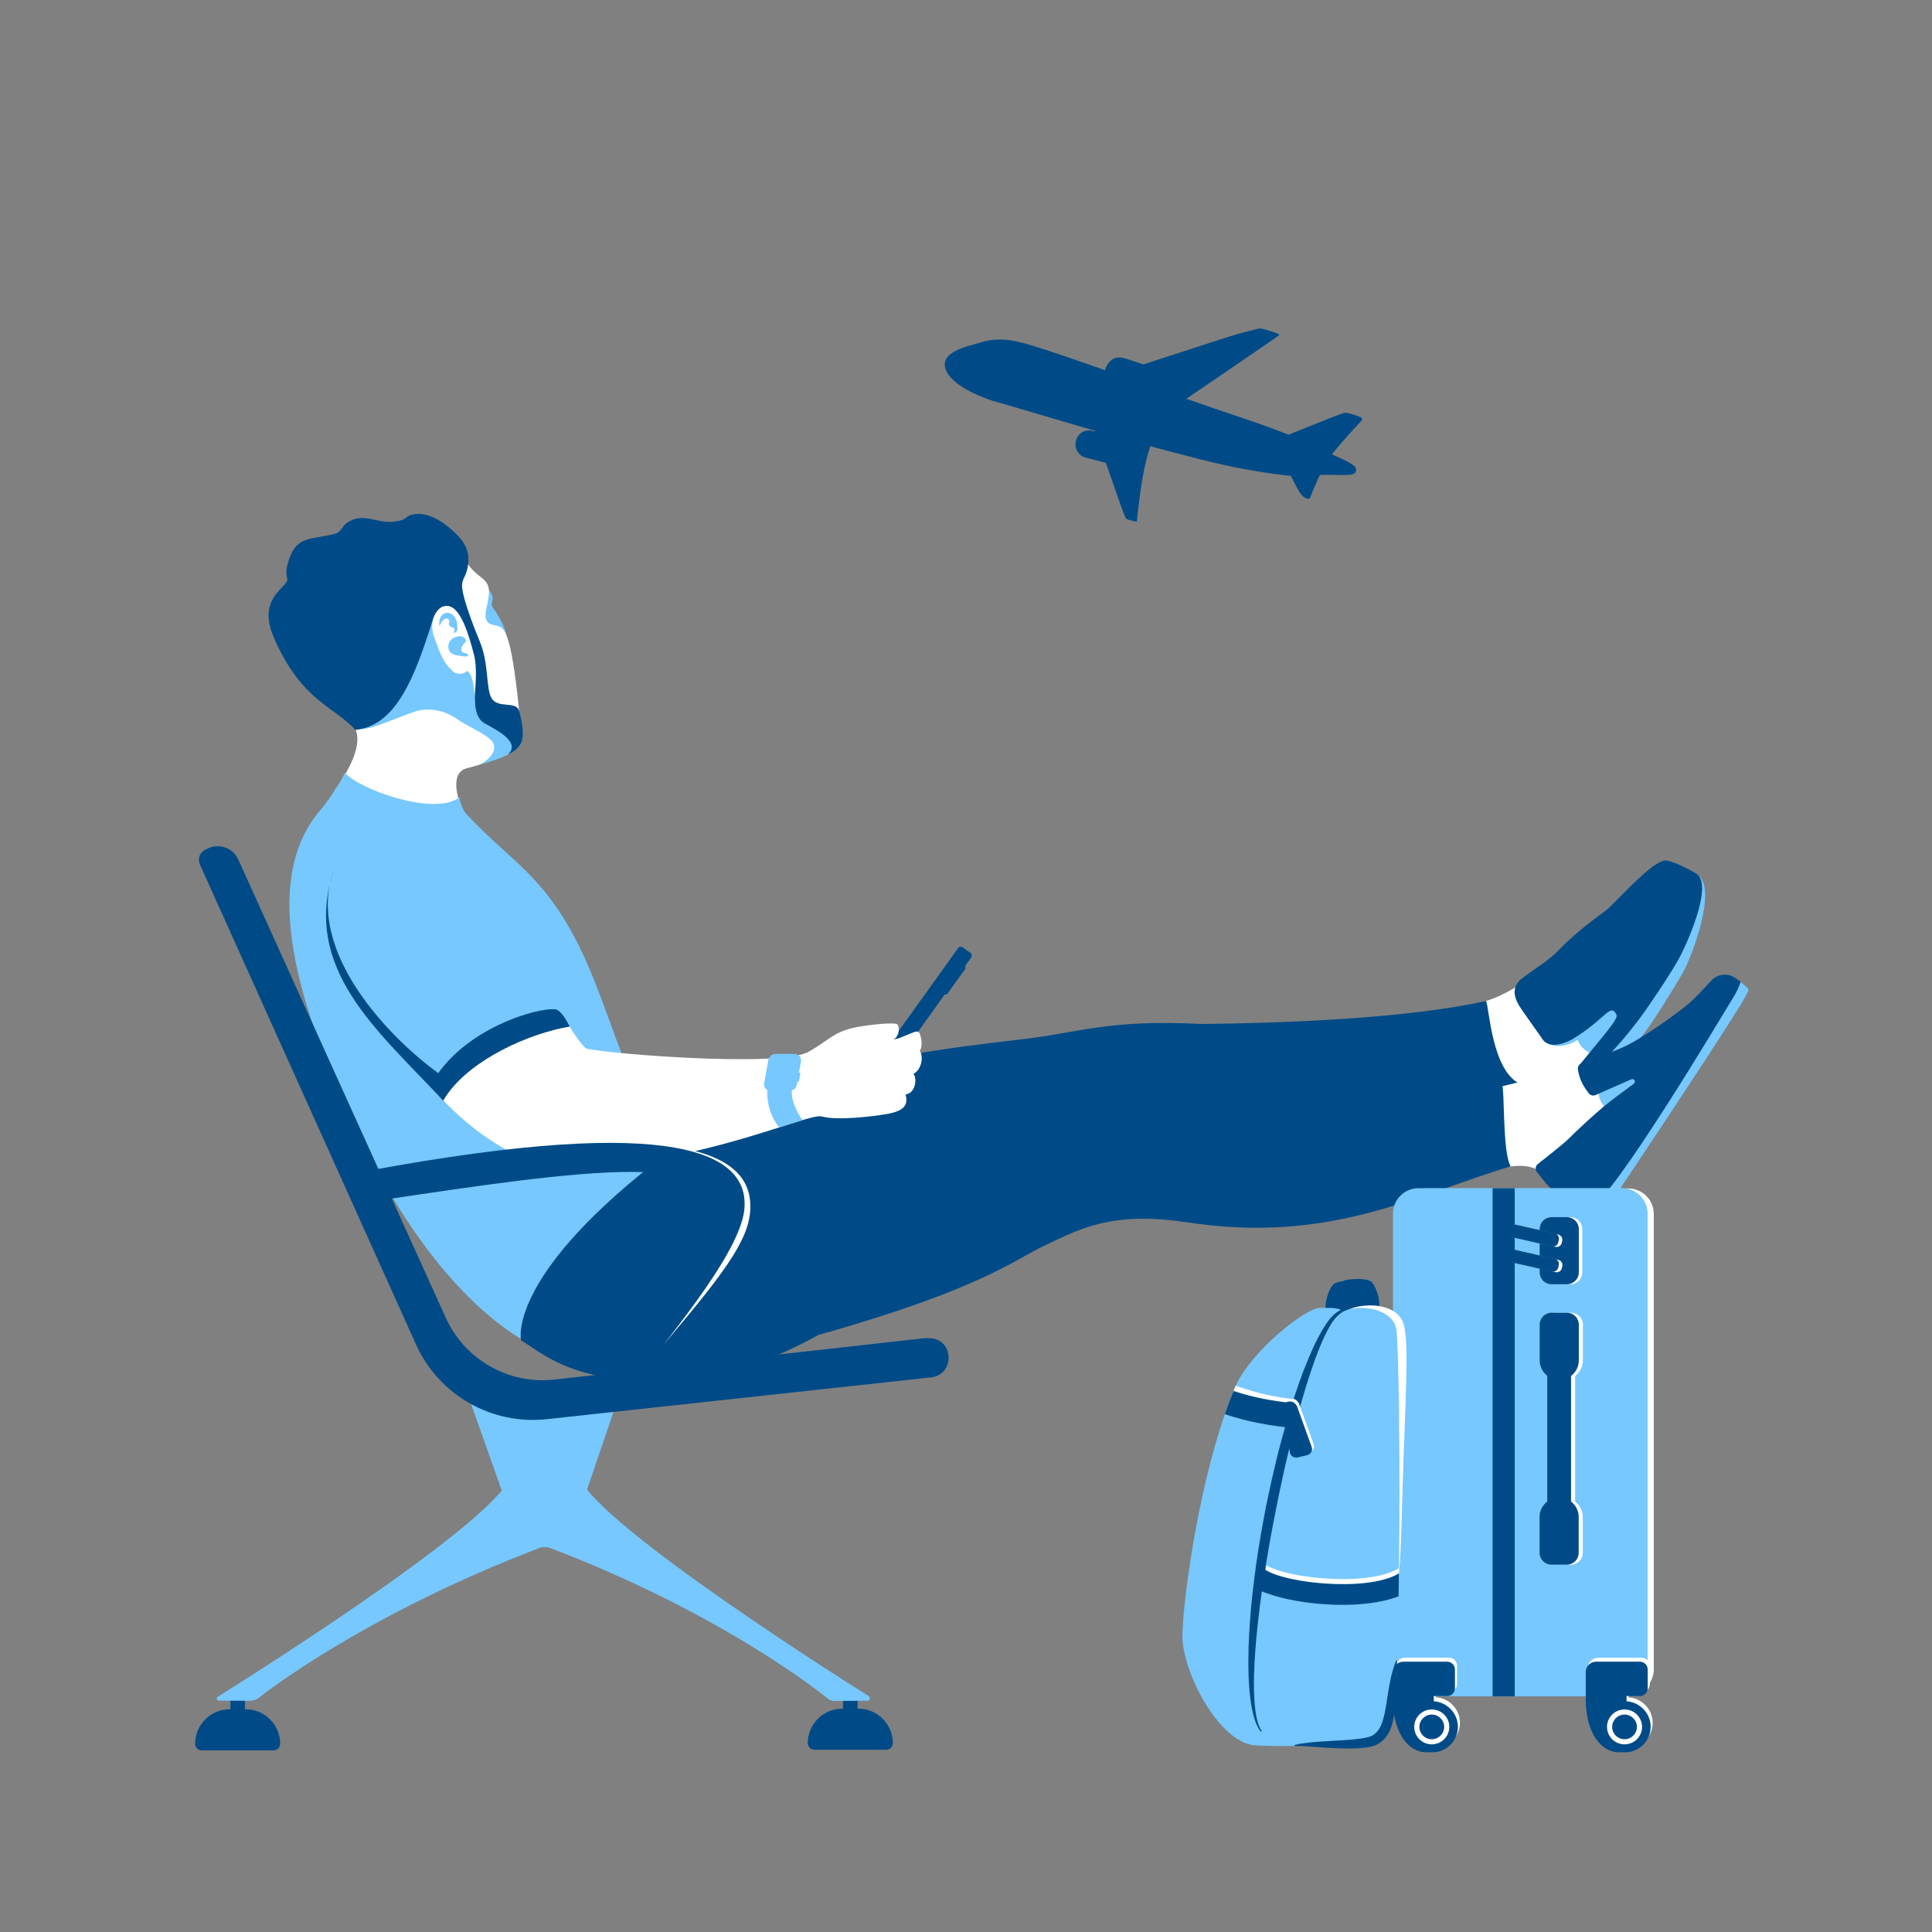
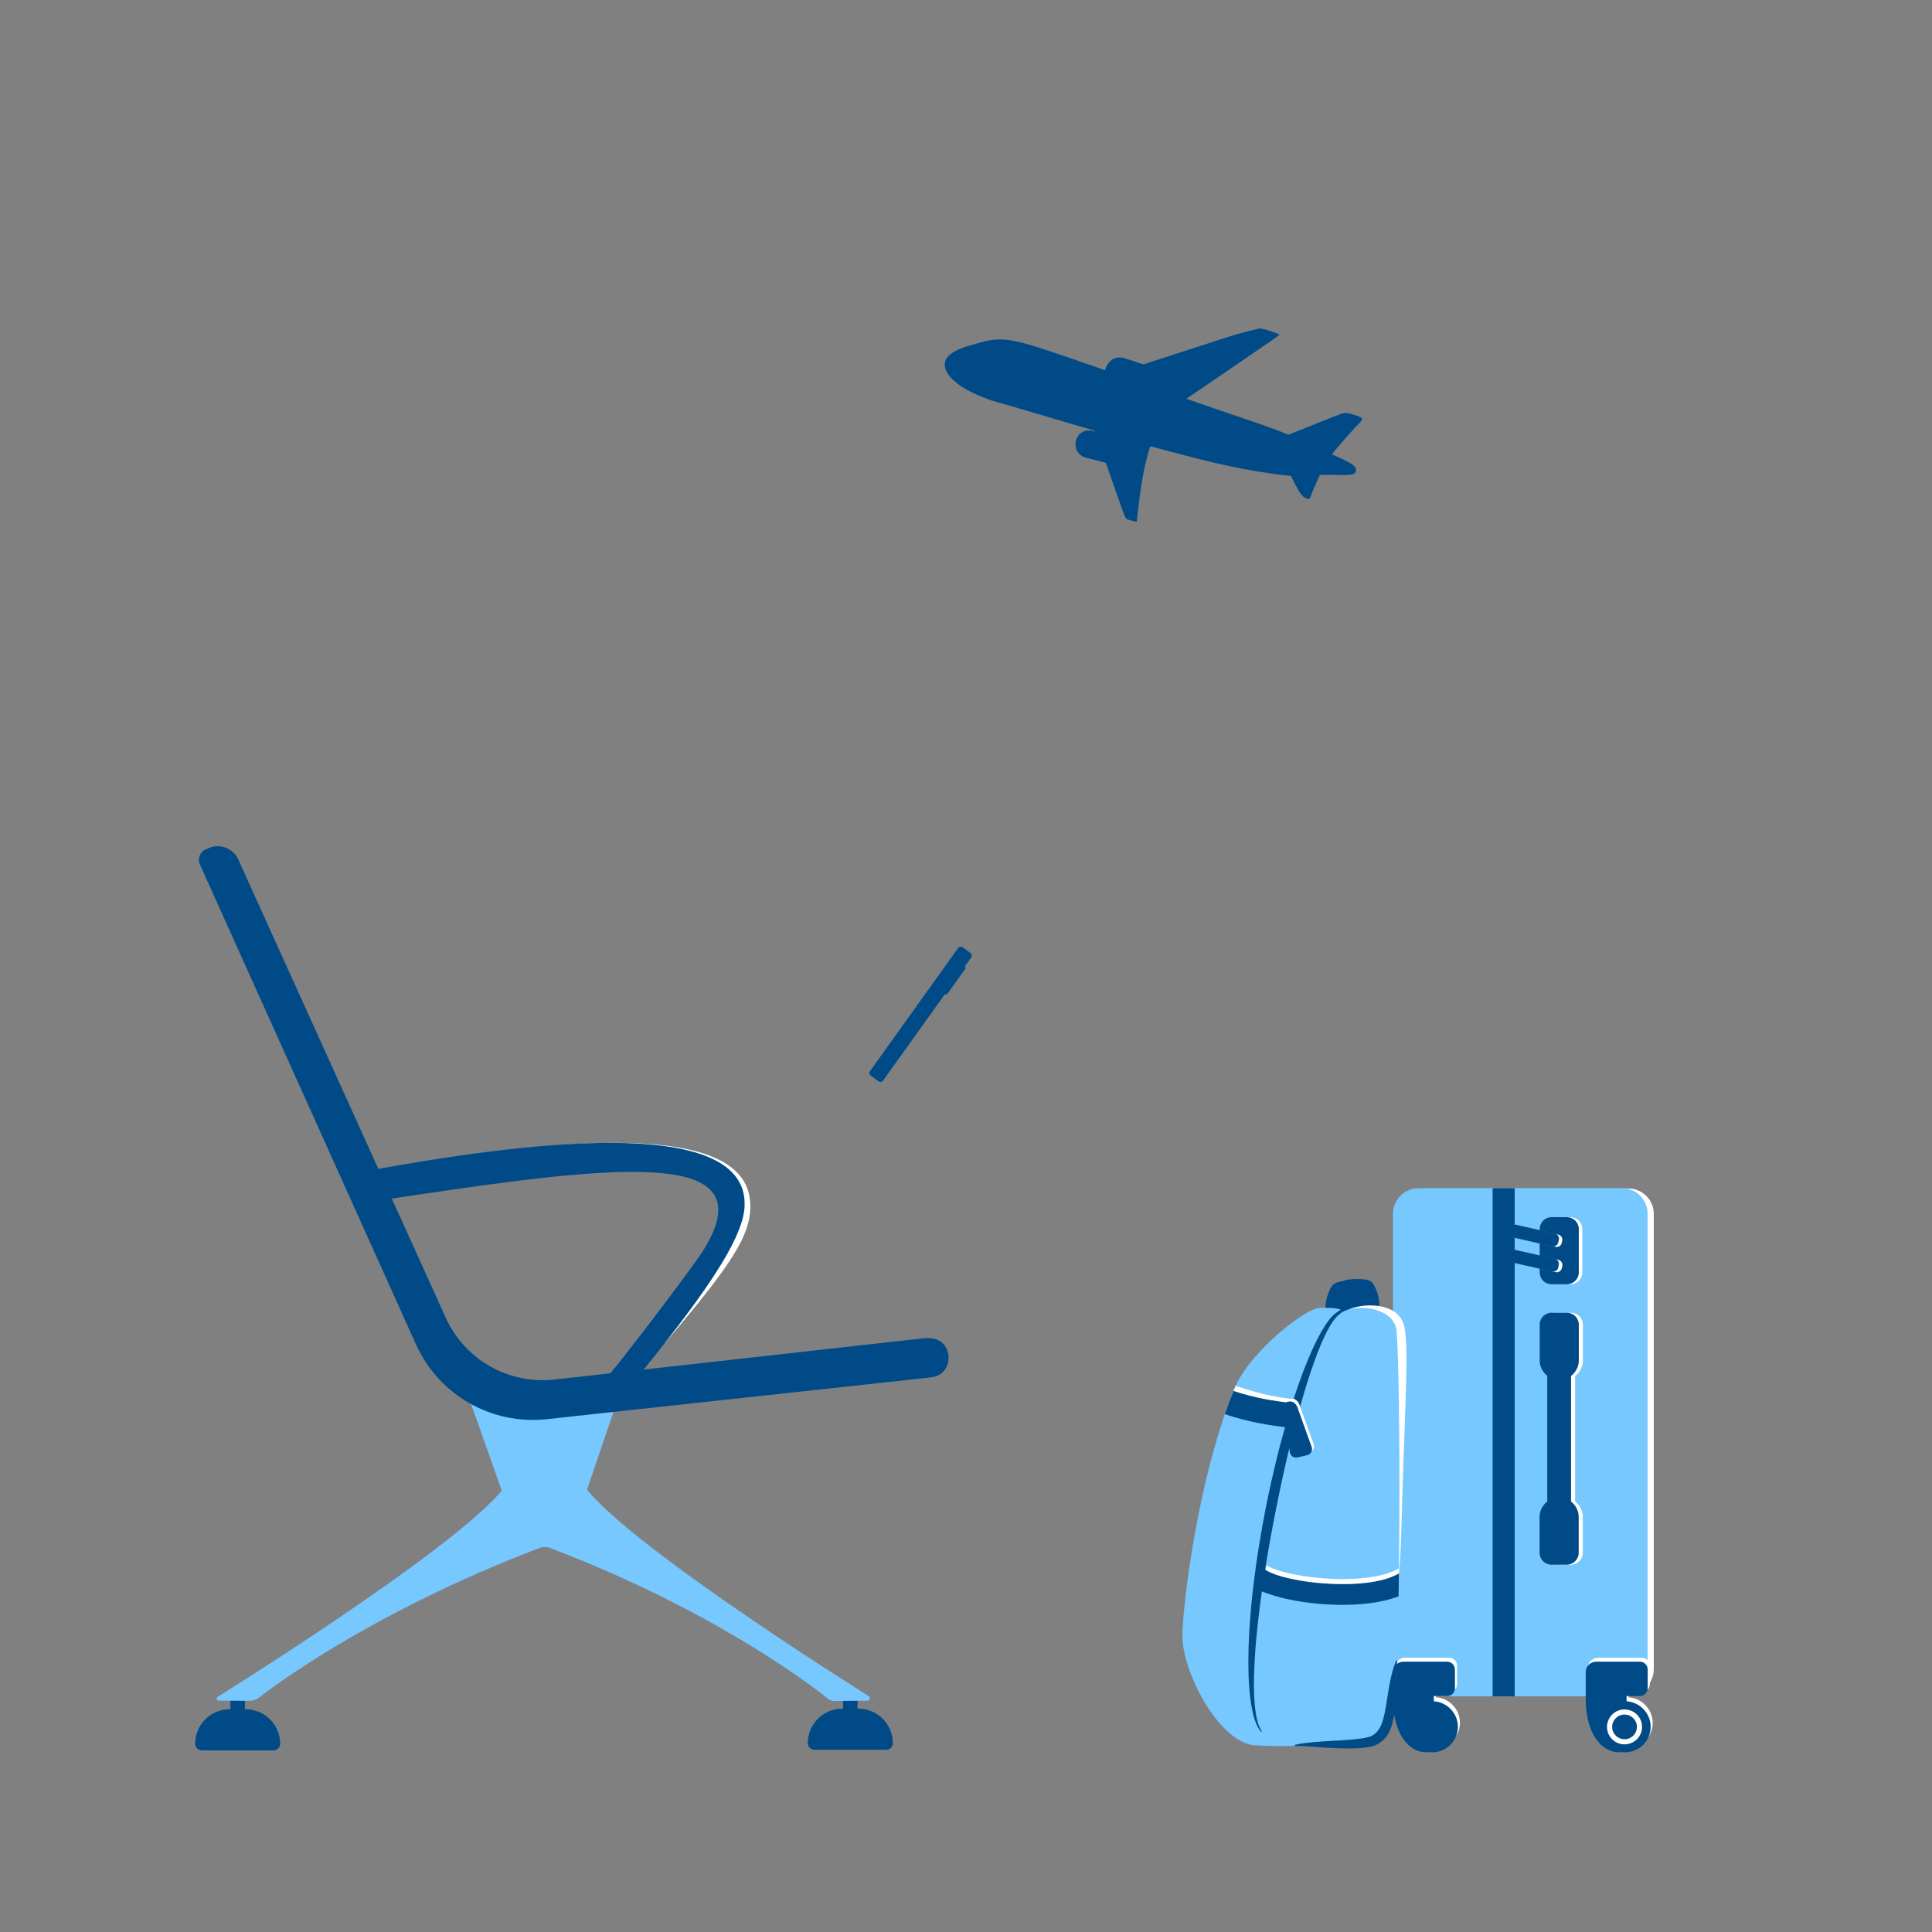
<svg xmlns="http://www.w3.org/2000/svg" width="361" height="361" viewBox="0 0 361 361" fill="none">
  <rect x="0" y="0" width="361" height="361" fill="#808080" stroke="none" />
  <g clip-path="url(#clip0_1065_686)">
    <path d="M164.154 202.044L162.703 200.99C162.638 200.942 162.583 200.883 162.541 200.814C162.499 200.746 162.471 200.669 162.458 200.59C162.445 200.51 162.448 200.429 162.466 200.35C162.485 200.272 162.518 200.198 162.565 200.133L179.028 177.145C179.075 177.079 179.134 177.024 179.202 176.982C179.27 176.939 179.346 176.911 179.425 176.898C179.504 176.885 179.585 176.888 179.663 176.907C179.741 176.925 179.814 176.959 179.879 177.006L181.33 178.06C181.395 178.108 181.45 178.167 181.492 178.236C181.534 178.304 181.562 178.381 181.575 178.46C181.588 178.54 181.585 178.621 181.566 178.7C181.548 178.778 181.514 178.852 181.467 178.918L165.005 201.905C164.958 201.971 164.899 202.026 164.831 202.068C164.762 202.111 164.687 202.139 164.608 202.152C164.529 202.165 164.448 202.162 164.37 202.144C164.292 202.125 164.219 202.091 164.154 202.044Z" fill="#004B87" />
    <path d="M176.669 185.795L176.503 185.674C176.479 185.657 176.459 185.635 176.443 185.61C176.428 185.584 176.417 185.556 176.413 185.527C176.408 185.498 176.409 185.468 176.416 185.439C176.423 185.411 176.435 185.383 176.452 185.359L179.875 180.581C179.892 180.557 179.913 180.536 179.938 180.521C179.963 180.505 179.991 180.495 180.02 180.49C180.049 180.485 180.079 180.487 180.107 180.493C180.136 180.5 180.163 180.513 180.187 180.53L180.353 180.651C180.377 180.668 180.397 180.69 180.413 180.715C180.428 180.74 180.438 180.768 180.443 180.797C180.448 180.827 180.447 180.856 180.44 180.885C180.433 180.914 180.421 180.941 180.404 180.965L176.982 185.744C176.964 185.768 176.943 185.788 176.918 185.804C176.893 185.819 176.865 185.83 176.836 185.834C176.807 185.839 176.777 185.838 176.749 185.831C176.72 185.824 176.693 185.812 176.669 185.795Z" fill="#004B87" />
  </g>
  <g clip-path="url(#clip1_1065_686)">
    <path d="M62.502 147.757C64.269 145.287 69.192 137.994 65.343 134.869C64.772 134.405 63.662 132.941 63.662 132.941C62.507 131.092 81.439 126.296 83.468 128.578C85.497 130.859 92.981 137.088 92.981 139.246C92.981 141.405 92.135 142.313 87.201 143.563C84.066 144.358 85.201 149.399 87.219 152.783C86.358 153.585 62.502 147.757 62.502 147.757Z" fill="white" />
    <path d="M90.375 156.514C91.648 160.997 58.69 154.917 61.149 150.182C62.126 148.302 63.371 146.799 64.429 144.395C67.544 147.787 81.512 152.501 85.857 148.966C86.144 152.296 90.014 155.243 90.375 156.514Z" fill="#76C8FF" />
    <path d="M270.494 188.35C282.207 187.595 285.728 181.729 289.554 180.441C293.38 179.152 303.682 190.995 304.556 193.392C305.209 195.181 296.312 203.325 286.189 202.806C282.753 202.63 283.488 203.813 276.499 203.015C263.656 196.239 270.494 188.35 270.494 188.35Z" fill="white" />
    <path d="M112.011 185.72C123.436 216.364 134.21 244.591 120.51 252.525C106.809 260.458 84.781 247.86 68.036 213.989C53.279 184.141 49.595 163.116 60.019 151.18C61.087 149.957 62.297 148.024 63.33 146.539C65.727 150.794 82.502 155.3 86.846 151.764C96.4 162.311 103.857 163.847 112.011 185.72ZM62.502 132.401C64.5 133.259 66.099 134.93 67.021 136.132C68.912 136.547 72.063 134.917 77.438 132.979C79.307 132.305 82.47 132.324 85.338 134.316C87.654 135.925 92.077 137.632 92.31 139.25C92.576 141.1 90.759 142.162 89.791 142.809C91.184 142.46 96.383 141.028 97.284 138.973C98.186 136.917 96.48 135.673 95.015 135.303C92.362 134.634 95.405 123.756 94.56 118.395C94.397 117.361 92.984 114.653 92.07 113.534C91.65 113.02 92.058 112.226 92.043 112.016C92.011 111.559 92.154 111.287 91.363 110.266C88.428 106.473 86.944 111.407 81.013 115.405C80.33 115.866 62.502 132.401 62.502 132.401Z" fill="#76C8FF" />
    <path d="M92.981 116.964C91.906 116.592 90.167 116.907 90.908 113.592C91.146 112.525 91.438 111.054 91.364 110.266C91.145 107.953 89.329 108.082 87.465 105.452C86.55 104.162 84.686 113.081 83.162 113.222C81.644 113.363 79.965 115.979 81.154 119.143C82.343 122.308 82.701 123.596 84.498 125.352C85.482 126.204 86.585 125.965 87.367 125.352C88.91 126.849 88.634 131.25 88.796 131.783C88.901 132.121 97.194 134.576 97.019 132.874C95.481 117.924 94.289 117.416 92.981 116.964ZM82.168 116.882C82.108 117.014 82.049 116.668 82.054 116.523C82.106 115.009 82.947 114.442 83.637 114.502C84.826 114.605 85.449 115.781 85.449 117.031C85.449 117.341 85.64 117.813 85.101 118.154C84.211 118.718 85.434 117.508 84.668 117.315C84.487 117.27 83.648 116.934 83.912 116.401C84.246 115.734 83.145 114.718 82.168 116.882ZM85.377 122.452C84.147 122.225 83.769 121.638 83.769 120.813C83.765 119.39 85.188 118.788 86.136 118.897C86.668 118.958 87.408 119.594 86.872 120.09C86.339 120.582 85.932 121.32 86.339 121.775C86.751 122.225 87.283 121.896 87.445 122.35C87.611 122.801 86.785 122.71 85.377 122.452Z" fill="white" />
    <path d="M97.359 250.439C101.704 252.922 113.903 265.305 147.349 250.844C180.673 236.436 186.576 232.726 192.437 228.955C197.738 225.545 206.881 216.486 225.613 216.281C252.92 215.981 266.369 208.151 284.472 202.724C278.702 200.667 278.29 188.121 277.667 187.039C262.563 190.369 239.575 191.171 224.523 191.335C206.742 190.44 201.754 192.979 190.508 194.248C161.378 197.535 142.341 201.565 122.221 217.362C94.616 239.035 97.359 250.439 97.359 250.439Z" fill="#004B87" />
    <path d="M304.66 194.184C307.107 191.217 307.226 187.265 304.926 185.356C302.626 183.448 298.777 184.306 296.33 187.273C293.883 190.24 293.764 194.192 296.064 196.101C298.364 198.01 302.213 197.151 304.66 194.184Z" fill="#76C8FF" />
    <path d="M293.216 201.56L298.059 197.188C299.185 195.937 298.54 196.492 299.384 195.471C302.868 191.258 302.949 190.723 302.616 190.18C301.617 188.556 300.215 190.857 294.722 194.351C292.345 195.864 289.377 195.807 288.248 194.213C287.834 193.628 287.14 191.379 286.946 190.734C286.128 188.026 286.128 188.026 286.192 185.574C286.211 184.85 286.319 184.313 286.5 184.138C287.041 183.613 289.245 182.303 290.951 180.342C295.009 175.675 299.49 173.575 301.601 171.376C303.713 169.177 309.932 162.064 312.146 162.434C314.257 162.787 317.406 163.624 317.406 163.624C320.818 166.399 316.066 178.914 314.499 181.657C312.843 184.558 308.966 190.804 307.183 193.128C305.4 195.451 301.872 197.852 300.572 198.842C299.586 199.594 295.241 201.702 295.241 201.702C294.148 201.956 293.016 201.783 293.216 201.56Z" fill="#76C8FF" />
    <path d="M293.843 200.567C293.843 200.567 298.239 195.202 299.083 194.181C302.567 189.967 302.205 189.837 301.872 189.294C300.873 187.67 299.848 190.349 294.356 193.843C291.978 195.356 289.376 195.807 288.248 194.213C287.047 192.511 285.848 190.808 284.651 189.103C282.756 186.525 282.477 184.798 283.939 183.204C284.246 182.868 286.465 181.297 288.176 180.103C289.351 179.285 290.458 178.371 291.453 177.34C295.258 173.395 299.541 170.632 300.506 169.746C302.75 167.684 309.188 160.42 311.402 160.79C313.514 161.143 317.05 163.301 317.05 163.301C320.186 165.46 315.067 176.76 313.501 179.503C311.845 182.404 307.845 188.403 306.062 190.727C304.279 193.05 302.653 195.005 300.836 196.894C297.7 200.152 295.197 200.616 295.197 200.616C294.945 200.778 293.643 200.789 293.843 200.567Z" fill="#004B87" />
    <path d="M272.913 204.747C273.159 204.747 294.858 199.955 303.08 196.397C315.706 190.933 323.119 178.435 323.083 185.095C323.014 198.036 307.556 204.192 306.1 212.812C303.539 227.967 292.171 222.692 289.554 220.205C287.217 217.985 284.472 216.702 277.667 219.218C275.065 220.181 272.913 204.747 272.913 204.747Z" fill="white" />
    <path d="M97.359 250.193C101.704 252.675 121.08 267.147 152.934 249.435C183.43 240.859 189.631 235.312 195.183 232.736C201.287 229.904 207.357 226.199 221.663 228.378C248.662 232.491 264.176 223.362 282.279 217.935C280.678 215.273 281.227 203.45 280.604 202.368C274.239 202.576 239.091 205.328 227.163 203.264C214.531 201.078 208.466 203.085 205.267 202.804C186.858 201.189 142.8 203.067 123.863 217.935C96.257 239.609 97.359 250.193 97.359 250.193Z" fill="#004B87" />
    <path d="M303.109 208.273C305.565 208.273 307.556 206.277 307.556 203.813C307.556 201.35 305.565 199.353 303.109 199.353C300.653 199.353 298.663 201.35 298.663 203.813C298.663 206.277 300.653 208.273 303.109 208.273Z" fill="#76C8FF" />
    <path d="M326.468 184.532C326.694 184.687 326.77 184.988 326.645 185.232C326.302 185.903 325.619 187.156 325.311 187.653C319.435 197.123 302.334 222.732 299.799 226.446C299.759 226.505 299.707 226.556 299.647 226.595C299.587 226.634 299.52 226.661 299.449 226.675C299.379 226.688 299.306 226.687 299.236 226.672C299.166 226.657 299.099 226.628 299.04 226.587L296.518 224.734L324.915 183.204L326.468 184.532Z" fill="#76C8FF" />
    <path d="M287.187 219.016L288.663 220.857C290.38 222.999 293.874 225.337 297.268 225.337C300.662 225.337 323.019 187.723 323.538 186.916C324.875 184.84 325.254 183.437 325.254 183.437L324.222 182.727C323.543 182.259 322.718 182.053 321.899 182.146C321.08 182.238 320.322 182.624 319.764 183.231C318.358 184.76 316.564 186.662 315.619 187.459C312.887 189.764 306.977 193.877 303.769 195.448C302.011 196.31 295.576 198.651 295.576 198.651C295.324 198.734 295.111 198.906 294.977 199.134C294.842 199.362 294.794 199.632 294.843 199.893L294.893 200.163C295.118 201.375 295.603 202.523 296.315 203.529L296.818 204.24C296.957 204.436 297.157 204.581 297.386 204.652C297.615 204.723 297.861 204.716 298.086 204.633L304.841 201.658C305.358 201.467 305.731 202.162 305.286 202.489C303.321 203.935 300.836 205.786 299.712 206.719C297.967 208.167 294.614 211.231 293.029 212.854C292.189 213.714 287.217 217.606 287.217 217.606C287.048 217.8 286.952 218.048 286.946 218.305C286.94 218.563 287.026 218.815 287.187 219.016Z" fill="#004B87" />
    <path d="M77.266 199.435C83.694 206.226 96.564 189.647 106.462 191.813C106.961 192.826 108.584 195.043 109.366 195.818C110.181 196.623 145.479 199.652 151.064 196.537C155.074 194.3 155.754 192.649 160.648 191.815C162.378 191.52 165.74 191.117 167.319 191.28C168.41 191.252 167.96 194.403 166.67 194.174C167.721 194.275 168.424 193.769 170.091 193.127C170.931 192.804 171.618 192.412 171.902 193.268C172.604 195.381 172.152 197.529 169.853 196.907C172.501 193.763 173.362 199.867 170.221 200.853C171.205 199.682 171.738 204.183 169.197 204.5C169.791 206.589 168.807 207.637 165.534 208.188C163.078 208.601 156.533 209.413 153.622 208.626C150.782 207.857 132.844 217.132 104.777 218.746C103.918 218.795 102.559 218.561 101.762 218.234C91.495 214.016 85.914 209.678 77.266 199.435Z" fill="white" />
    <path d="M62.42 162.311C56.231 181.058 70.495 192.405 82.813 205.663C83.068 205.224 83.343 204.796 83.638 204.383C88.164 198.026 98.509 193.177 106.462 191.813C105.596 190.23 104.99 189.224 104.171 188.731C102.589 187.779 88.66 191.014 81.888 200.52C73.738 194.637 56.64 178.139 62.42 162.311ZM85.251 99.778C82.412 97.003 79.625 95.593 77.051 96.143C75.559 96.462 76.308 97.222 73.412 97.488C70.211 97.782 67.92 95.694 64.927 97.615C63.956 98.238 63.76 99.438 62.557 99.748C58.173 100.879 55.527 100.078 54.051 104.395C52.576 108.712 54.789 107.599 52.822 109.605C50.854 111.61 48.927 114.012 51.223 119.268C56.395 131.106 62.567 132.051 66.399 136.391C73.998 135.63 77.529 126.56 80.927 115.606C81.108 115.024 81.393 114.474 81.795 114.017C82.405 113.324 82.928 113.191 83.55 113.212C86.196 113.301 87.723 119.21 88.509 122.103C89.313 125.057 88.718 128.755 88.718 130.297C88.718 131.838 88.923 134.146 90.399 135.062C91.875 135.978 97.643 138.496 94.88 141C96.895 140.056 97.345 139.014 97.502 138.46C97.821 137.338 97.752 135.731 97.019 132.874C96.505 130.869 93.02 132.497 91.84 130.443C90.768 128.578 91.383 124.076 89.657 119.883C87.914 115.65 86.62 111.957 86.374 109.983C86.128 108.01 87.158 108.042 87.465 105.452C87.773 102.862 86.797 101.342 85.251 99.778Z" fill="#004B87" />
    <path d="M147.674 203.758L144.108 203.851C143.369 203.851 142.677 203.32 142.77 202.509L143.525 198.269C143.691 197.461 144.124 196.927 144.863 196.927H148.336C149.075 196.927 149.768 197.338 149.674 198.269L148.919 202.509C148.825 203.274 148.413 203.758 147.674 203.758Z" fill="#76C8FF" />
    <path d="M143.455 202.56C143.184 204.43 143.326 207.853 145.587 210.66C146.861 210.252 149.957 209.293 149.957 209.293C149.957 209.293 147.103 205.54 148.207 202.728C147.628 201.947 143.455 202.56 143.455 202.56ZM149.147 202.14L148.895 202.093C148.88 202.09 148.865 202.085 148.852 202.076C148.839 202.068 148.828 202.057 148.819 202.044C148.81 202.031 148.804 202.017 148.801 202.001C148.798 201.986 148.798 201.971 148.8 201.955L149.073 200.486C149.075 200.471 149.081 200.457 149.09 200.444C149.098 200.431 149.109 200.419 149.122 200.411C149.134 200.402 149.149 200.396 149.164 200.392C149.179 200.389 149.195 200.389 149.21 200.392L149.462 200.439C149.526 200.451 149.568 200.513 149.556 200.577L149.284 202.045C149.278 202.076 149.26 202.103 149.235 202.121C149.209 202.139 149.177 202.146 149.147 202.14Z" fill="#76C8FF" />
  </g>
  <g clip-path="url(#clip2_1065_686)">
    <path d="M304.236 316.643H266.218C263.578 316.643 261.438 314.512 261.438 311.885V226.824C261.438 224.196 263.578 222.066 266.218 222.066H304.236C306.876 222.066 309.016 224.197 309.016 226.824V311.885C309.016 314.512 306.876 316.643 304.236 316.643Z" fill="white" />
    <path d="M303.079 316.97H265.061C262.421 316.97 260.281 314.839 260.281 312.212V226.773C260.281 224.145 262.421 222.015 265.061 222.015H303.079C305.719 222.015 307.859 224.145 307.859 226.773V312.212C307.859 314.839 305.719 316.97 303.079 316.97Z" fill="#76C8FF" />
    <path d="M278.898 222.015H283.028V316.97H278.898V222.015Z" fill="#004B87" />
    <path d="M293.426 239.973H290.58C289.988 239.973 289.42 239.738 289.002 239.322C288.583 238.905 288.348 238.34 288.348 237.751V229.647C288.348 229.057 288.583 228.492 289.002 228.076C289.42 227.659 289.988 227.425 290.58 227.425H293.426C294.018 227.425 294.586 227.659 295.005 228.076C295.423 228.492 295.659 229.057 295.659 229.647V237.751C295.659 238.34 295.423 238.905 295.005 239.322C294.586 239.738 294.018 239.973 293.426 239.973Z" fill="white" />
    <path d="M292.774 239.973H289.928C289.336 239.973 288.768 239.738 288.349 239.322C287.931 238.905 287.696 238.34 287.695 237.751V229.647C287.696 229.057 287.931 228.492 288.349 228.076C288.768 227.659 289.336 227.425 289.928 227.425H292.774C293.366 227.425 293.934 227.659 294.352 228.076C294.771 228.492 295.006 229.057 295.006 229.647V237.751C295.006 238.34 294.771 238.905 294.352 239.322C293.934 239.738 293.366 239.973 292.774 239.973Z" fill="#004B87" />
    <path d="M292.112 257.832C291.142 257.832 290.212 257.449 289.527 256.767C288.841 256.084 288.456 255.159 288.456 254.194V247.506C288.456 246.917 288.691 246.352 289.11 245.935C289.529 245.519 290.096 245.285 290.688 245.284H293.535C294.127 245.285 294.695 245.519 295.113 245.935C295.532 246.352 295.767 246.917 295.767 247.506V254.194C295.767 255.159 295.382 256.084 294.696 256.767C294.011 257.449 293.081 257.832 292.112 257.832ZM293.514 292.367H290.667C290.075 292.366 289.508 292.132 289.089 291.716C288.67 291.299 288.435 290.734 288.435 290.145V283.457C288.435 282.492 288.82 281.567 289.506 280.884C290.191 280.202 291.121 279.819 292.091 279.819C293.06 279.819 293.99 280.202 294.675 280.884C295.361 281.567 295.746 282.492 295.746 283.457V290.145C295.746 290.734 295.511 291.299 295.092 291.716C294.674 292.132 294.106 292.367 293.514 292.367Z" fill="white" />
    <path d="M289.869 247.091H294.313V290.382H289.869V247.091Z" fill="white" />
    <path d="M291.351 257.832C290.381 257.832 289.452 257.449 288.766 256.767C288.081 256.084 287.695 255.159 287.695 254.194V247.506C287.696 246.917 287.931 246.352 288.349 245.935C288.768 245.519 289.336 245.285 289.928 245.284H292.774C293.366 245.285 293.934 245.519 294.352 245.935C294.771 246.352 295.006 246.917 295.006 247.506V254.194C295.006 255.159 294.621 256.084 293.936 256.767C293.25 257.449 292.32 257.832 291.351 257.832ZM292.753 292.367H289.907C289.315 292.366 288.747 292.132 288.328 291.716C287.91 291.299 287.675 290.734 287.674 290.145V283.457C287.674 282.492 288.06 281.567 288.745 280.884C289.431 280.202 290.36 279.819 291.33 279.819C292.299 279.819 293.229 280.202 293.915 280.884C294.6 281.567 294.985 282.492 294.985 283.457V290.145C294.985 290.734 294.75 291.299 294.332 291.716C293.913 292.132 293.345 292.367 292.753 292.367Z" fill="#004B87" />
    <path d="M289.108 247.091H293.552V290.382H289.108V247.091Z" fill="#004B87" />
    <path d="M308.811 321.92C308.811 324.554 306.666 326.693 304.015 326.693C303.817 326.693 303.62 326.682 303.429 326.655C303.266 326.682 303.099 326.693 302.927 326.693C299.573 326.693 296.842 323.169 296.686 317.316C296.682 317.142 296.678 315.828 296.678 315.65V311.681C296.678 311.172 296.882 310.683 297.244 310.323C297.606 309.962 298.097 309.76 298.609 309.76H306.794C307.183 309.76 307.556 309.913 307.831 310.187C308.105 310.461 308.26 310.832 308.26 311.218V314.722C308.26 315.109 308.105 315.48 307.831 315.753C307.556 316.027 307.183 316.18 306.794 316.18H304.304C304.312 316.513 304.313 317.154 304.313 317.154C306.805 317.325 308.811 319.399 308.811 321.92Z" fill="white" />
    <path d="M308.431 322.653C308.431 325.288 306.286 327.427 303.635 327.427C303.437 327.427 303.239 327.416 303.049 327.389C302.886 327.416 302.718 327.427 302.547 327.427C299.192 327.427 296.462 323.902 296.306 318.05C296.302 317.876 296.298 316.562 296.298 316.384V312.415C296.298 311.905 296.501 311.417 296.864 311.056C297.226 310.696 297.717 310.493 298.229 310.493H306.414C306.606 310.493 306.797 310.531 306.975 310.604C307.153 310.678 307.314 310.785 307.45 310.921C307.586 311.056 307.694 311.217 307.768 311.394C307.842 311.571 307.88 311.761 307.88 311.952V315.455C307.88 315.842 307.725 316.213 307.45 316.487C307.175 316.76 306.803 316.914 306.414 316.914H303.924C303.932 317.247 303.933 317.888 303.933 317.888C306.424 318.058 308.431 320.132 308.431 322.653Z" fill="#004B87" />
    <path d="M303.548 325.937C305.357 325.937 306.823 324.477 306.823 322.677C306.823 320.877 305.357 319.418 303.548 319.418C301.74 319.418 300.274 320.877 300.274 322.677C300.274 324.477 301.74 325.937 303.548 325.937Z" fill="white" />
    <path d="M303.548 324.982C304.827 324.982 305.863 323.95 305.863 322.677C305.863 321.405 304.827 320.373 303.548 320.373C302.27 320.373 301.233 321.405 301.233 322.677C301.233 323.95 302.27 324.982 303.548 324.982Z" fill="#004B87" />
    <path d="M272.794 321.896C272.794 324.531 270.649 326.67 267.998 326.67C267.8 326.67 267.603 326.659 267.412 326.632C267.249 326.659 267.082 326.67 266.91 326.67C263.556 326.67 260.825 323.145 260.669 317.293C260.665 317.118 260.661 315.805 260.661 315.627V311.658C260.661 311.148 260.865 310.659 261.227 310.299C261.589 309.939 262.08 309.736 262.592 309.736H270.777C271.166 309.736 271.539 309.89 271.814 310.163C272.088 310.437 272.243 310.808 272.243 311.195V314.698C272.243 314.89 272.205 315.079 272.131 315.256C272.058 315.433 271.95 315.594 271.814 315.73C271.677 315.865 271.516 315.973 271.338 316.046C271.16 316.119 270.97 316.157 270.777 316.157H268.287C268.295 316.49 268.296 317.131 268.296 317.131C270.788 317.301 272.794 319.375 272.794 321.896Z" fill="white" />
    <path d="M272.414 322.653C272.414 325.288 270.269 327.427 267.618 327.427C267.42 327.427 267.222 327.416 267.032 327.389C266.869 327.416 266.701 327.427 266.53 327.427C263.175 327.427 260.445 323.902 260.289 318.05C260.285 317.876 260.281 316.562 260.281 316.384V312.415C260.281 311.905 260.484 311.417 260.846 311.056C261.209 310.696 261.7 310.493 262.212 310.493H270.397C270.589 310.493 270.78 310.531 270.958 310.604C271.136 310.678 271.297 310.785 271.433 310.921C271.569 311.056 271.677 311.217 271.751 311.394C271.825 311.571 271.862 311.761 271.862 311.952V315.455C271.862 315.842 271.708 316.213 271.433 316.487C271.158 316.76 270.786 316.914 270.397 316.914H267.907C267.914 317.247 267.916 317.888 267.916 317.888C270.407 318.058 272.414 320.132 272.414 322.653Z" fill="#004B87" />
-     <path d="M267.531 325.937C269.339 325.937 270.805 324.477 270.805 322.677C270.805 320.877 269.339 319.418 267.531 319.418C265.723 319.418 264.257 320.877 264.257 322.677C264.257 324.477 265.723 325.937 267.531 325.937Z" fill="white" />
    <path d="M267.531 324.982C268.81 324.982 269.846 323.95 269.846 322.677C269.846 321.405 268.81 320.373 267.531 320.373C266.252 320.373 265.216 321.405 265.216 322.677C265.216 323.95 266.252 324.982 267.531 324.982Z" fill="#004B87" />
    <path d="M290.644 232.976L282.268 231.07C282.143 231.041 282.025 230.989 281.92 230.915C281.816 230.841 281.727 230.747 281.659 230.639C281.59 230.531 281.544 230.41 281.523 230.284C281.501 230.158 281.505 230.029 281.534 229.905L281.623 229.516C281.652 229.392 281.705 229.274 281.779 229.17C281.853 229.066 281.948 228.977 282.056 228.91C282.165 228.842 282.286 228.796 282.412 228.774C282.539 228.753 282.668 228.757 282.794 228.785L291.169 230.692C291.294 230.72 291.412 230.773 291.517 230.847C291.622 230.921 291.711 231.014 291.779 231.123C291.847 231.231 291.893 231.351 291.915 231.477C291.936 231.603 291.932 231.732 291.904 231.856L291.814 232.245C291.756 232.496 291.6 232.714 291.381 232.851C291.162 232.988 290.896 233.033 290.644 232.976Z" fill="white" />
    <path d="M289.998 232.881L281.429 230.931C281.304 230.902 281.186 230.85 281.081 230.776C280.976 230.702 280.887 230.608 280.819 230.5C280.751 230.392 280.705 230.271 280.683 230.145C280.662 230.019 280.666 229.89 280.694 229.766L280.807 229.278C280.835 229.153 280.888 229.036 280.962 228.932C281.037 228.828 281.131 228.739 281.24 228.671C281.348 228.603 281.469 228.557 281.596 228.536C281.722 228.515 281.852 228.518 281.977 228.547L290.546 230.497C290.799 230.555 291.018 230.71 291.156 230.928C291.294 231.147 291.339 231.411 291.281 231.662L291.169 232.15C291.111 232.402 290.955 232.62 290.736 232.757C290.516 232.894 290.251 232.939 289.998 232.881Z" fill="#004B87" />
    <path d="M290.659 237.702L282.283 235.795C282.158 235.767 282.04 235.714 281.935 235.64C281.831 235.566 281.742 235.473 281.673 235.364C281.605 235.256 281.559 235.136 281.538 235.01C281.516 234.884 281.52 234.755 281.549 234.631L281.638 234.242C281.667 234.118 281.72 234 281.794 233.896C281.868 233.792 281.962 233.703 282.071 233.635C282.18 233.567 282.301 233.522 282.427 233.5C282.554 233.479 282.683 233.483 282.808 233.511L291.184 235.417C291.309 235.446 291.427 235.498 291.532 235.572C291.636 235.646 291.725 235.74 291.794 235.848C291.862 235.956 291.908 236.077 291.929 236.203C291.951 236.329 291.947 236.458 291.918 236.582L291.829 236.971C291.771 237.222 291.615 237.44 291.396 237.577C291.176 237.714 290.911 237.759 290.659 237.702Z" fill="white" />
    <path d="M289.986 237.594L281.475 235.657C281.349 235.628 281.231 235.575 281.127 235.501C281.022 235.427 280.933 235.334 280.865 235.226C280.797 235.117 280.75 234.997 280.729 234.871C280.708 234.745 280.711 234.616 280.74 234.492L280.849 234.017C280.878 233.892 280.931 233.775 281.005 233.671C281.079 233.566 281.174 233.478 281.282 233.41C281.391 233.342 281.512 233.296 281.638 233.275C281.765 233.254 281.894 233.257 282.02 233.286L290.531 235.223C290.656 235.252 290.774 235.304 290.879 235.378C290.983 235.452 291.072 235.546 291.141 235.654C291.209 235.762 291.255 235.883 291.276 236.009C291.298 236.135 291.294 236.263 291.265 236.388L291.156 236.863C291.128 236.987 291.075 237.105 291 237.209C290.926 237.313 290.832 237.402 290.723 237.47C290.614 237.537 290.493 237.583 290.367 237.605C290.24 237.626 290.111 237.622 289.986 237.594Z" fill="#004B87" />
  </g>
  <g clip-path="url(#clip3_1065_686)">
    <path d="M51.12 327.066H37.694C37.367 327.066 37.053 326.936 36.822 326.705C36.591 326.474 36.461 326.161 36.461 325.834C36.461 322.27 39.353 319.381 42.92 319.381H45.895C49.462 319.381 52.354 322.27 52.354 325.834C52.354 326.161 52.224 326.474 51.992 326.705C51.761 326.936 51.447 327.066 51.12 327.066Z" fill="#004B87" />
    <path d="M43.049 317.341H45.766V321.784H43.049V317.341ZM165.596 326.949H152.171C152.009 326.949 151.848 326.917 151.699 326.855C151.549 326.794 151.413 326.703 151.299 326.588C151.184 326.474 151.093 326.338 151.031 326.188C150.969 326.039 150.937 325.879 150.937 325.717C150.937 322.153 153.829 319.264 157.396 319.264H160.371C163.938 319.264 166.83 322.153 166.83 325.717C166.83 325.879 166.798 326.039 166.736 326.188C166.674 326.338 166.583 326.474 166.469 326.588C166.354 326.703 166.218 326.794 166.068 326.855C165.919 326.917 165.758 326.949 165.596 326.949Z" fill="#004B87" />
    <path d="M157.525 317.225H160.242V321.667H157.525V317.225Z" fill="#004B87" />
    <path d="M155.955 317.828C155.492 317.831 155.043 317.675 154.682 317.386C151.285 314.669 132.262 300.116 100.431 288.364C98.737 287.738 109.075 271.259 108.019 274.479C105.886 280.985 153.556 311.43 162.322 316.92C162.718 317.167 162.543 317.777 162.076 317.781L155.955 317.828Z" fill="#76C8FF" />
    <path d="M46.585 317.805C47.265 317.811 47.927 317.584 48.461 317.162C52.472 313.989 72.106 299.83 103.214 288.344C104.909 287.718 94.57 271.239 95.626 274.46C97.783 281.036 48.6 312.075 40.665 317.07C40.349 317.269 40.489 317.756 40.862 317.759L46.585 317.805Z" fill="#76C8FF" />
    <path d="M106.023 289.103H97.505L87.647 261.275H115.501L106.023 289.103Z" fill="#76C8FF" />
    <path d="M102.157 265.179C91.845 266.3 81.983 260.661 77.728 251.21L37.343 161.516C37.229 161.265 37.166 160.995 37.157 160.72C37.149 160.445 37.194 160.171 37.291 159.914C37.388 159.657 37.535 159.421 37.724 159.221C37.912 159.02 38.138 158.858 38.389 158.745L38.948 158.493C41.066 157.536 43.561 158.476 44.519 160.592L83.293 246.229C86.843 254.069 95.043 258.73 103.602 257.773L172.493 250.07C172.963 250.018 173.437 250.011 173.908 250.049C178.325 250.405 178.382 256.876 173.977 257.368L102.157 265.179Z" fill="#004B87" />
    <path d="M71.758 224.063C89.685 221.379 107.61 218.727 119.102 218.727C129.987 218.727 141.006 220.659 131.947 234.233C130.07 237.047 122.373 248.073 120.486 249.967L124.28 250.879C136.79 236.238 140.224 230.809 140.206 225.339C140.174 215.579 127.567 208.039 69.143 218.818L71.758 224.063Z" fill="white" />
    <path d="M71.564 224.206C89.492 221.522 106.524 218.974 118.016 218.974C128.902 218.974 139.92 220.905 130.862 234.48C128.984 237.293 112.087 259.918 109.74 261.39L116.039 261.143C128.021 246.449 138.684 232.921 139.12 225.586C139.699 215.842 127.377 207.948 68.953 218.727L71.564 224.206Z" fill="#004B87" />
  </g>
  <g clip-path="url(#clip4_1065_686)">
    <path d="M253.314 88.15C252.947 89.251 249.405 88.452 245.868 88.834C243.528 89.639 233.27 88.014 226.75 86.435C212.246 82.922 195.465 77.789 190.973 76.48C189.098 75.934 187.222 75.392 185.345 74.853C178.223 72.404 176.124 69.517 176.591 67.605C176.965 66.077 179.039 65.265 180.396 64.805C181.233 64.522 182.35 64.266 183.194 64.004C186.416 63.005 189 63.432 192.38 64.427C199.546 66.536 218.061 73.406 232.234 78.136C243.883 82.022 247.367 84.262 247.367 84.262C253.291 86.719 253.61 87.26 253.314 88.15Z" fill="#004B87" />
    <path d="M202.669 71.659C202.669 71.659 230.291 62.65 230.929 62.506C231.532 62.37 235.169 61.308 235.578 61.373C236.253 61.48 238.315 62.111 239.006 62.482C239.063 62.513 239.059 62.596 239.007 62.635C238.764 62.82 237.943 63.414 235.197 65.276C235.197 65.276 219.291 76.244 218.235 76.723C217.178 77.202 202.669 71.659 202.669 71.659ZM202.963 75.955C202.963 75.955 208.849 92.799 209.004 93.27C209.21 93.895 209.945 95.957 210.304 96.711C210.384 96.88 210.528 97.007 210.705 97.066C211.186 97.227 212 97.43 212.284 97.469C212.352 97.478 212.417 97.434 212.425 97.366C213.108 91.264 213.626 86.318 216 80.388C215.907 79.317 202.963 75.955 202.963 75.955Z" fill="#004B87" />
    <path d="M219.672 75.572L208.613 72.478C207.091 72.06 205.978 70.126 206.667 68.609C207.357 67.092 208.593 66.506 210.115 66.924L221.36 70.649C222.882 71.067 221.194 75.99 219.672 75.572ZM211.923 87.841L202.768 85.481C201.415 85.061 200.661 83.686 201.074 82.251C201.486 80.814 202.926 80.122 204.279 80.543L213.434 82.903C214.787 83.323 213.276 88.262 211.923 87.841ZM236.222 82.978C238.888 82.101 250.096 77.347 251.194 77.153C251.842 77.038 253.422 77.628 254.257 77.966C254.516 78.072 254.588 78.404 254.396 78.609C253.271 79.807 250.022 83.312 248.389 85.531C247.268 87.052 245.47 91.234 244.801 92.979C244.768 93.067 244.704 93.139 244.621 93.181C244.538 93.223 244.442 93.231 244.353 93.205C244.278 93.183 244.17 93.142 243.932 93.051C242.033 92.329 240.838 85.603 236.222 82.978Z" fill="#004B87" />
  </g>
  <g clip-path="url(#clip5_1065_686)">
    <path d="M248.634 245.6C250.557 245.443 252.197 245.946 252.953 245.6C252.764 243.622 253.849 239.819 254.385 239.443C254.921 239.066 250.368 239.07 249.233 239.918C248.098 240.765 246.711 245.757 248.634 245.6Z" fill="#004B87" />
    <path d="M256.782 245.14C254.859 244.983 253.219 245.485 252.463 245.14C252.652 243.162 251.612 239.834 251.076 239.457C250.539 239.08 255.048 238.609 256.183 239.457C257.319 240.305 258.705 245.297 256.782 245.14Z" fill="#004B87" />
    <path d="M262.047 278.89C261.876 284.539 261.733 292.507 261.291 294.455C260.403 298.36 260.783 316.002 260.736 316.298C260.326 318.923 259.819 321.144 258.898 322.728C258.085 324.131 256.947 325.029 255.259 325.264C254.566 325.365 253.78 325.345 252.886 325.207C249.627 324.694 246.271 325.199 243.433 324.983C243.425 324.983 243.421 324.983 243.418 324.979C243.085 324.956 242.76 324.921 242.442 324.871C240.654 324.598 239.121 323.919 238.022 322.331C235.908 319.282 236.117 308.905 237.592 296.636C237.658 296.088 237.727 295.541 237.797 294.986C237.894 294.238 237.991 293.486 238.095 292.727C238.169 292.187 238.246 291.644 238.323 291.1C241.203 271.021 246.843 249.385 251.067 245.322L251.07 245.318C251.312 245.072 252.069 244.636 252.476 244.493C255.681 243.352 261.485 243.642 262.384 247.829C263.272 251.967 262.571 261.579 262.047 278.89Z" fill="white" />
    <path d="M245.181 323.865C245.193 324.983 246.006 325.777 244.705 325.985C241.647 326.475 234.881 326.182 234.18 326.089C227.557 325.218 220.81 312.185 220.934 305.486C221.05 299.469 223.539 279.702 228.865 264.245C229.121 263.504 229.38 262.78 229.647 262.063C229.647 262.059 229.651 262.055 229.651 262.051C229.922 261.323 230.201 260.606 230.487 259.904C230.568 259.704 230.65 259.507 230.731 259.311L230.735 259.307C230.743 259.276 230.758 259.249 230.77 259.218C230.808 259.122 230.851 259.025 230.894 258.933C233.797 252.468 243.927 244.377 246.66 244.377C249.435 244.377 250.554 244.377 251.03 245.264C252.133 247.322 245.127 316.907 245.181 323.865Z" fill="#76C8FF" />
    <path d="M249.941 245.71C252.812 243.245 260.57 244.169 260.957 248.718C261.73 257.798 261.747 310.976 260.434 316.54C258.946 322.846 258.636 327.266 252.834 326.354C247.033 325.441 238.614 327.755 235.648 323.479C229.846 315.114 242.626 251.989 249.941 245.71Z" fill="#76C8FF" />
    <path d="M235.568 323.534C234.996 322.824 234.654 321.963 234.379 321.11C234.116 320.247 233.937 319.367 233.787 318.484C233.496 316.718 233.382 314.939 233.299 313.163C233.189 309.612 233.311 306.068 233.59 302.545C233.831 299.016 234.285 295.514 234.757 292.017C235.257 288.524 235.883 285.053 236.539 281.587C237.244 278.131 238.02 274.689 238.869 271.264C239.316 269.557 239.779 267.853 240.264 266.155C240.745 264.455 241.251 262.762 241.817 261.084C242.375 259.405 242.954 257.73 243.583 256.071C244.231 254.417 244.916 252.775 245.681 251.159C246.06 250.35 246.485 249.557 246.932 248.774C247.384 247.992 247.87 247.221 248.447 246.491C248.742 246.129 249.06 245.778 249.44 245.462C249.826 245.157 250.195 244.926 250.609 244.692C251.429 244.227 252.36 244.019 253.242 243.946L253.254 243.945C253.278 243.944 253.302 243.952 253.321 243.967C253.339 243.982 253.351 244.004 253.355 244.028C253.358 244.051 253.353 244.076 253.339 244.095C253.325 244.115 253.305 244.129 253.281 244.135C252.426 244.307 251.602 244.609 250.891 245.106C250.533 245.352 250.194 245.623 249.875 245.916C249.565 246.212 249.297 246.555 249.047 246.91C248.064 248.347 247.345 249.956 246.67 251.567C245.345 254.807 244.286 258.153 243.305 261.515C241.365 268.25 239.797 275.088 238.435 281.962C237.057 288.832 235.895 295.75 235.097 302.711C234.705 306.191 234.402 309.685 234.316 313.184C234.279 314.933 234.293 316.685 234.442 318.426C234.519 319.296 234.629 320.163 234.814 321.014C235.001 321.859 235.253 322.71 235.728 323.424C235.741 323.444 235.745 323.469 235.741 323.493C235.736 323.517 235.722 323.538 235.703 323.553C235.683 323.567 235.659 323.573 235.634 323.571C235.61 323.568 235.588 323.556 235.572 323.538L235.568 323.534ZM241.986 326.033C242.655 325.862 243.337 325.759 244.011 325.676C244.688 325.58 245.361 325.536 246.033 325.475C246.705 325.407 247.372 325.384 248.036 325.339C248.701 325.296 249.363 325.246 250.019 325.222C250.675 325.189 251.327 325.147 251.969 325.089C252.612 325.033 253.247 324.988 253.86 324.903C254.473 324.831 255.071 324.734 255.594 324.595C255.848 324.528 256.098 324.454 256.273 324.37C256.379 324.329 256.422 324.293 256.504 324.249C256.593 324.182 256.69 324.124 256.776 324.057C257.131 323.799 257.406 323.475 257.667 323.093C257.922 322.707 258.121 322.234 258.304 321.717C258.651 320.672 258.874 319.445 259.073 318.179C259.184 317.544 259.282 316.896 259.375 316.24C259.475 315.584 259.609 314.922 259.728 314.257C260.004 312.931 260.322 311.587 260.88 310.312L260.891 310.288C260.9 310.267 260.916 310.251 260.937 310.241C260.957 310.232 260.98 310.23 261.002 310.235C261.024 310.241 261.043 310.254 261.055 310.273C261.068 310.291 261.074 310.313 261.072 310.336C260.789 312.969 260.85 315.622 260.695 318.281C260.613 319.608 260.485 320.949 260.108 322.25C259.918 322.897 259.663 323.535 259.297 324.118C258.929 324.702 258.449 325.209 257.884 325.608C257.332 326.021 256.643 326.262 255.986 326.397C255.32 326.535 254.65 326.606 253.98 326.649C252.639 326.733 251.301 326.712 249.967 326.661C248.632 326.607 247.301 326.527 245.972 326.431C244.644 326.341 243.313 326.223 241.99 326.227C241.966 326.227 241.943 326.219 241.926 326.203C241.908 326.188 241.896 326.167 241.893 326.143C241.89 326.12 241.896 326.097 241.909 326.077C241.923 326.058 241.943 326.044 241.966 326.039L241.986 326.033Z" fill="#004B87" />
    <path d="M241.961 261.465L241.527 265.297C241.442 265.289 241.357 265.278 241.275 265.27C236.568 264.723 233.855 263.986 229.632 262.575L229.79 262.109L229.798 262.082C229.798 262.082 230.447 260.018 230.487 259.904C230.527 259.79 230.832 259.05 230.894 258.933C234.985 260.301 237.435 260.953 241.961 261.465Z" fill="white" />
    <path d="M241.364 264.491C237.652 264.071 234.118 263.528 229.79 262.109C229.744 262.097 229.697 262.082 229.647 262.063C229.647 262.059 229.651 262.055 229.651 262.051L229.798 262.082L241.364 264.491Z" fill="#004B87" />
    <path d="M241.624 262.19L241.364 264.491L241.275 265.27L241.105 266.789C236.955 266.322 233.278 265.706 228.865 264.245C229.121 263.504 229.38 262.78 229.647 262.063C229.647 262.059 229.651 262.055 229.651 262.051C229.922 261.323 230.201 260.606 230.487 259.904C230.503 259.912 230.514 259.916 230.526 259.92C234.482 261.215 237.722 261.754 241.624 262.19Z" fill="#004B87" />
    <path d="M240.973 261.415C242.052 261.149 242.704 261.875 242.971 262.949L245.46 269.856C245.515 270.011 245.538 270.177 245.525 270.341C245.513 270.506 245.465 270.666 245.387 270.811C245.308 270.956 245.199 271.083 245.067 271.183C244.936 271.284 244.785 271.356 244.623 271.394L242.819 271.822C242.659 271.86 242.493 271.864 242.332 271.834C242.17 271.805 242.017 271.742 241.881 271.649C241.746 271.557 241.631 271.438 241.544 271.299C241.458 271.16 241.401 271.004 241.379 270.842L240.381 263.702C240.114 262.627 240.38 261.502 240.973 261.415Z" fill="white" />
    <path d="M240.604 261.922C241.683 261.657 242.335 262.382 242.601 263.456L245.09 270.363C245.146 270.518 245.169 270.684 245.156 270.848C245.143 271.013 245.096 271.173 245.017 271.318C244.938 271.463 244.83 271.59 244.698 271.691C244.567 271.791 244.415 271.863 244.254 271.901L242.45 272.329C242.29 272.367 242.124 272.371 241.963 272.342C241.801 272.312 241.648 272.249 241.512 272.157C241.376 272.064 241.262 271.945 241.175 271.806C241.089 271.667 241.032 271.512 241.009 271.35L240.012 264.209C239.745 263.134 240.011 262.008 240.604 261.922Z" fill="#004B87" />
    <path d="M261.395 294.137C260.534 295.885 254.003 298.925 250.821 298.925C250.02 298.925 249.269 298.902 248.603 298.871C248.131 298.852 247.651 298.821 247.163 298.786C243.772 298.536 240.106 297.923 237.277 296.947C236.835 296.797 236.414 296.639 236.019 296.466C236.139 295.664 236.263 294.862 236.39 294.06C236.472 293.54 236.557 293.02 236.646 292.503C236.967 292.696 237.358 292.885 237.803 293.062C240.021 293.952 243.652 294.658 247.5 294.931C252.722 295.302 258.354 294.874 261.416 293.039L261.395 294.137Z" fill="white" />
    <path d="M261.327 298.282C258.021 299.554 253.995 299.87 250.821 299.87C250.02 299.87 249.269 299.85 248.603 299.82C248.081 299.796 247.55 299.766 247.012 299.723C243.583 299.461 239.89 298.825 237.072 297.827C236.619 297.665 235.966 297.454 235.563 297.272C235.641 296.733 236.082 293.993 236.21 293.191C236.523 293.407 237.106 293.718 237.575 293.918C239.743 294.839 243.424 295.579 247.349 295.869C252.602 296.258 258.296 295.845 261.393 293.999L261.327 298.282Z" fill="#004B87" />
  </g>
  <defs>
    <clipPath id="clip0_1065_686">
      <rect width="19.133" height="25.27" fill="white" transform="translate(162.45 176.89)" />
    </clipPath>
    <clipPath id="clip1_1065_686">
-       <rect width="276.526" height="162.089" fill="white" transform="translate(50.179 96.026)" />
-     </clipPath>
+       </clipPath>
    <clipPath id="clip2_1065_686">
      <rect width="48.735" height="105.412" fill="white" transform="translate(260.281 222.015)" />
    </clipPath>
    <clipPath id="clip3_1065_686">
      <rect width="140.79" height="168.948" fill="white" transform="translate(36.461 158.118)" />
    </clipPath>
    <clipPath id="clip4_1065_686">
      <rect width="77.976" height="36.1" fill="white" transform="translate(176.529 61.37)" />
    </clipPath>
    <clipPath id="clip5_1065_686">
      <rect width="41.876" height="87.723" fill="white" transform="translate(220.932 238.982)" />
    </clipPath>
  </defs>
</svg>